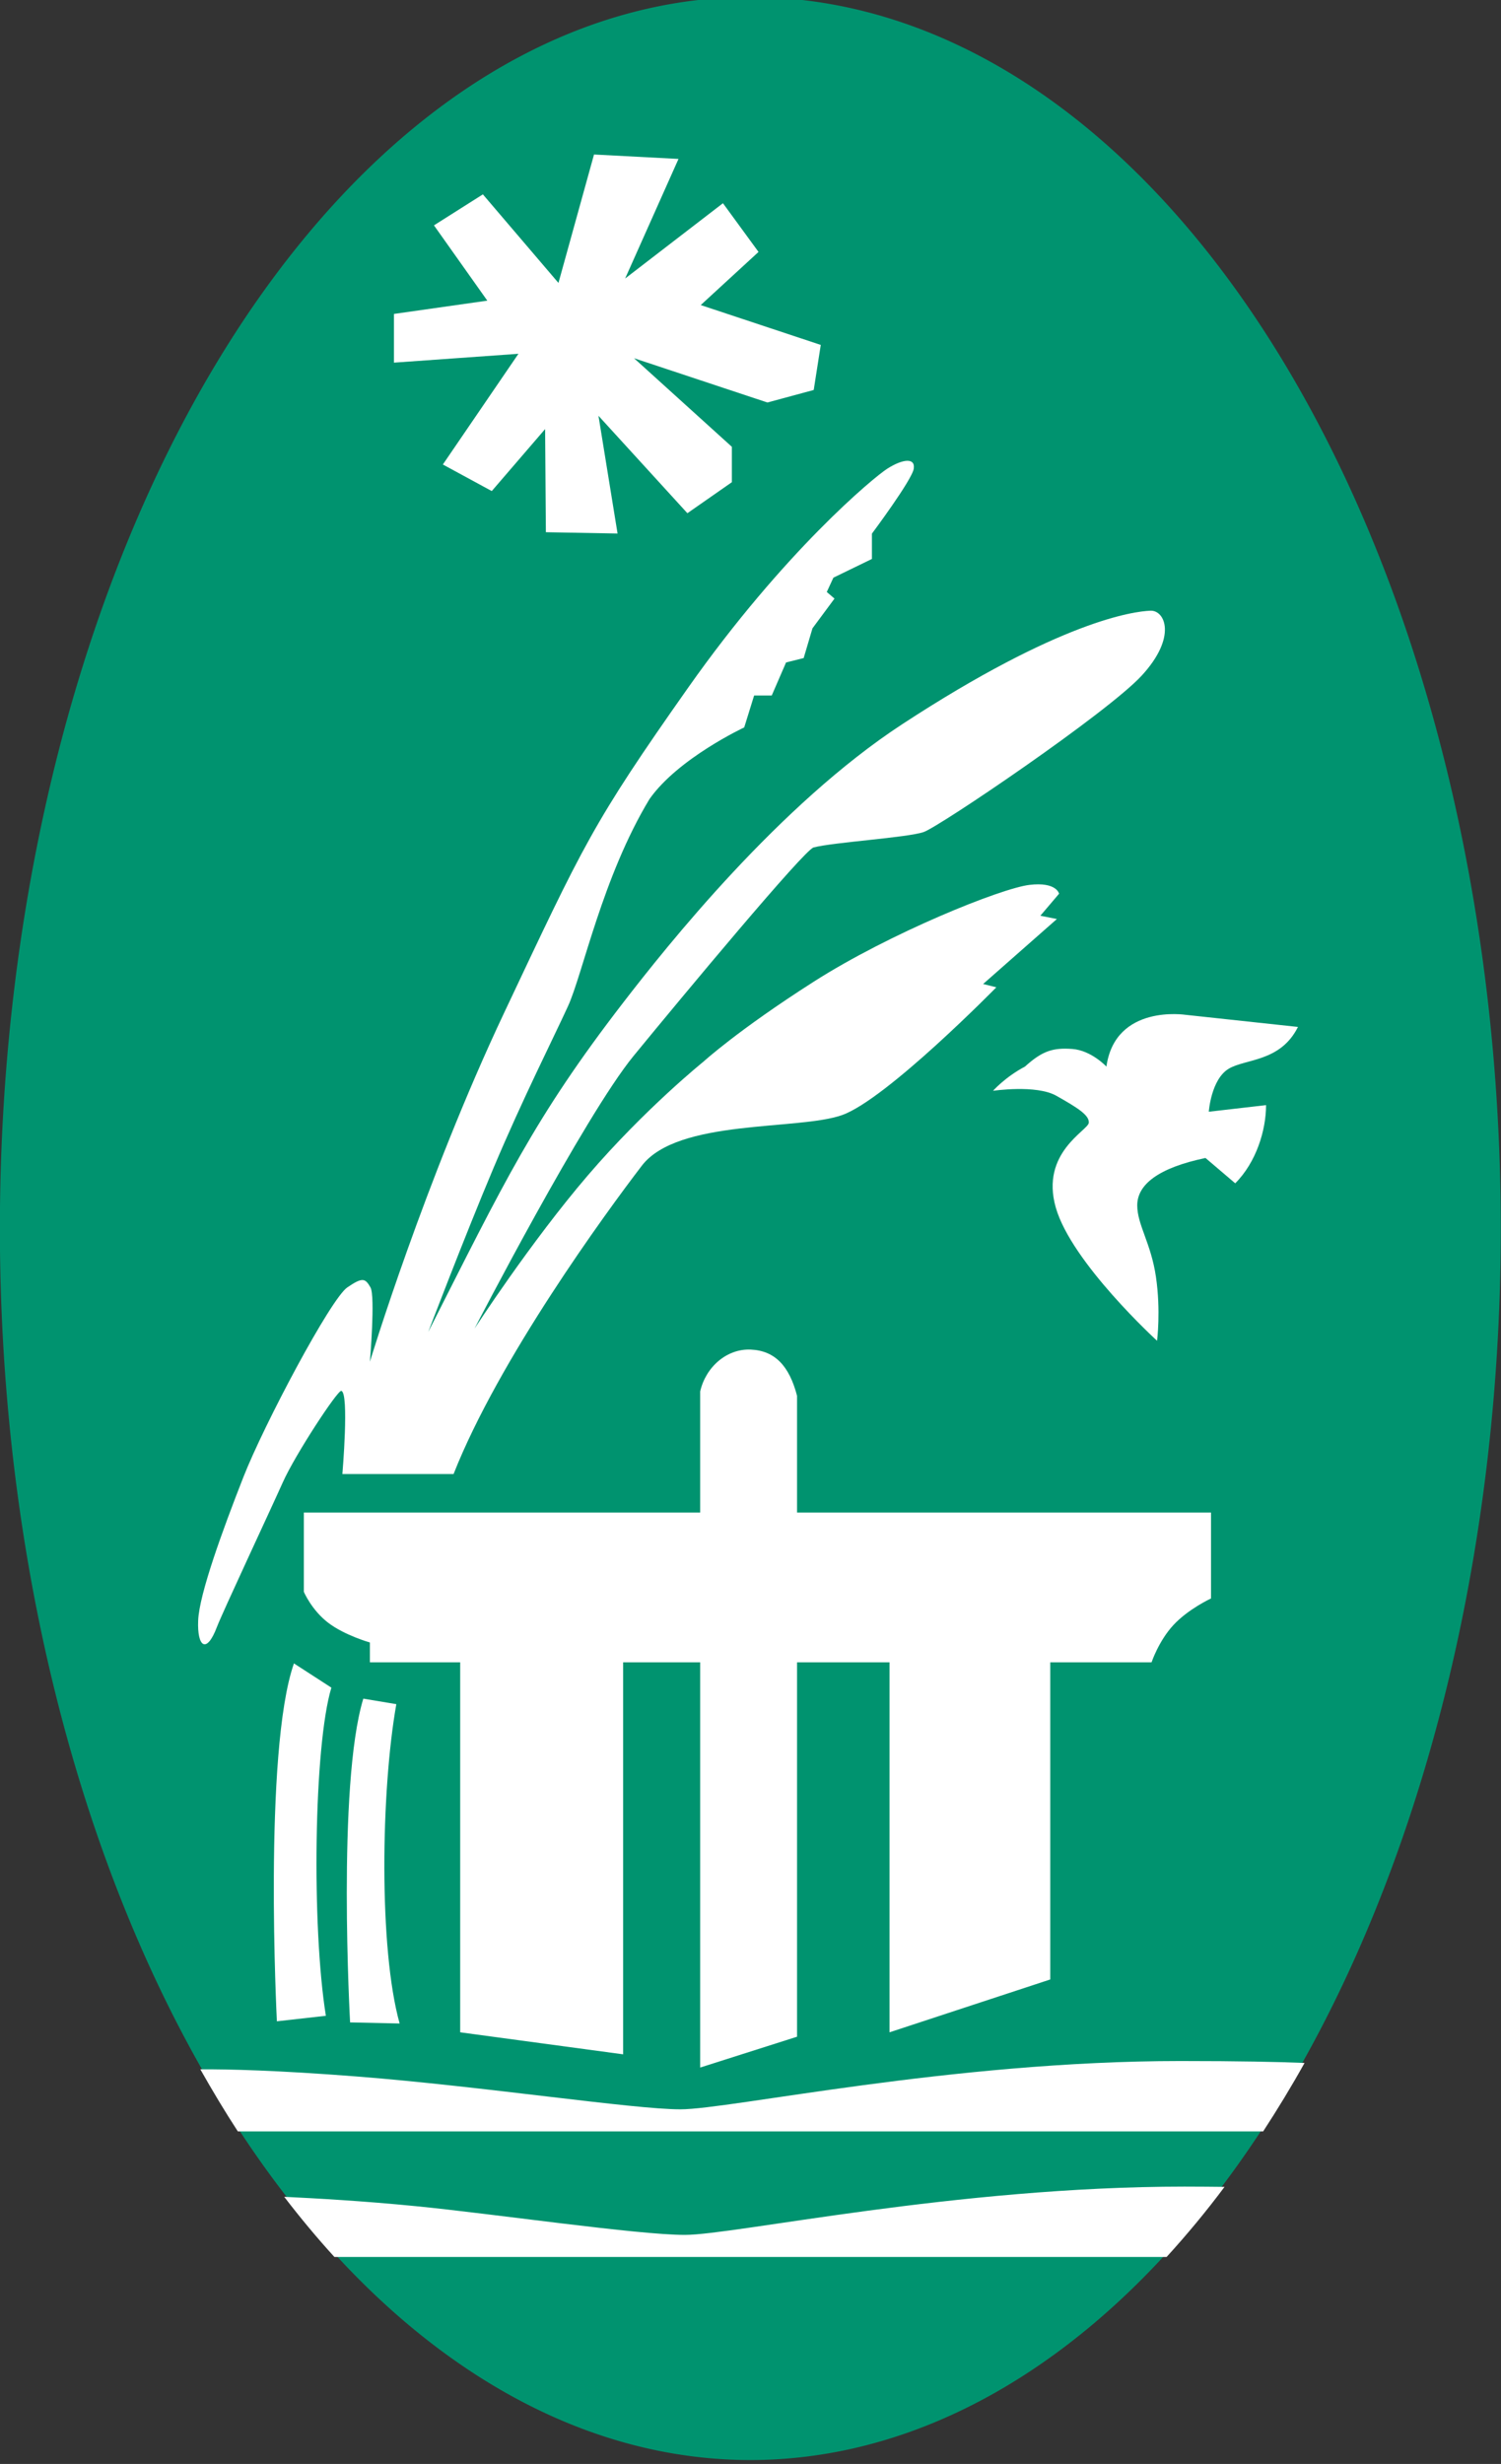
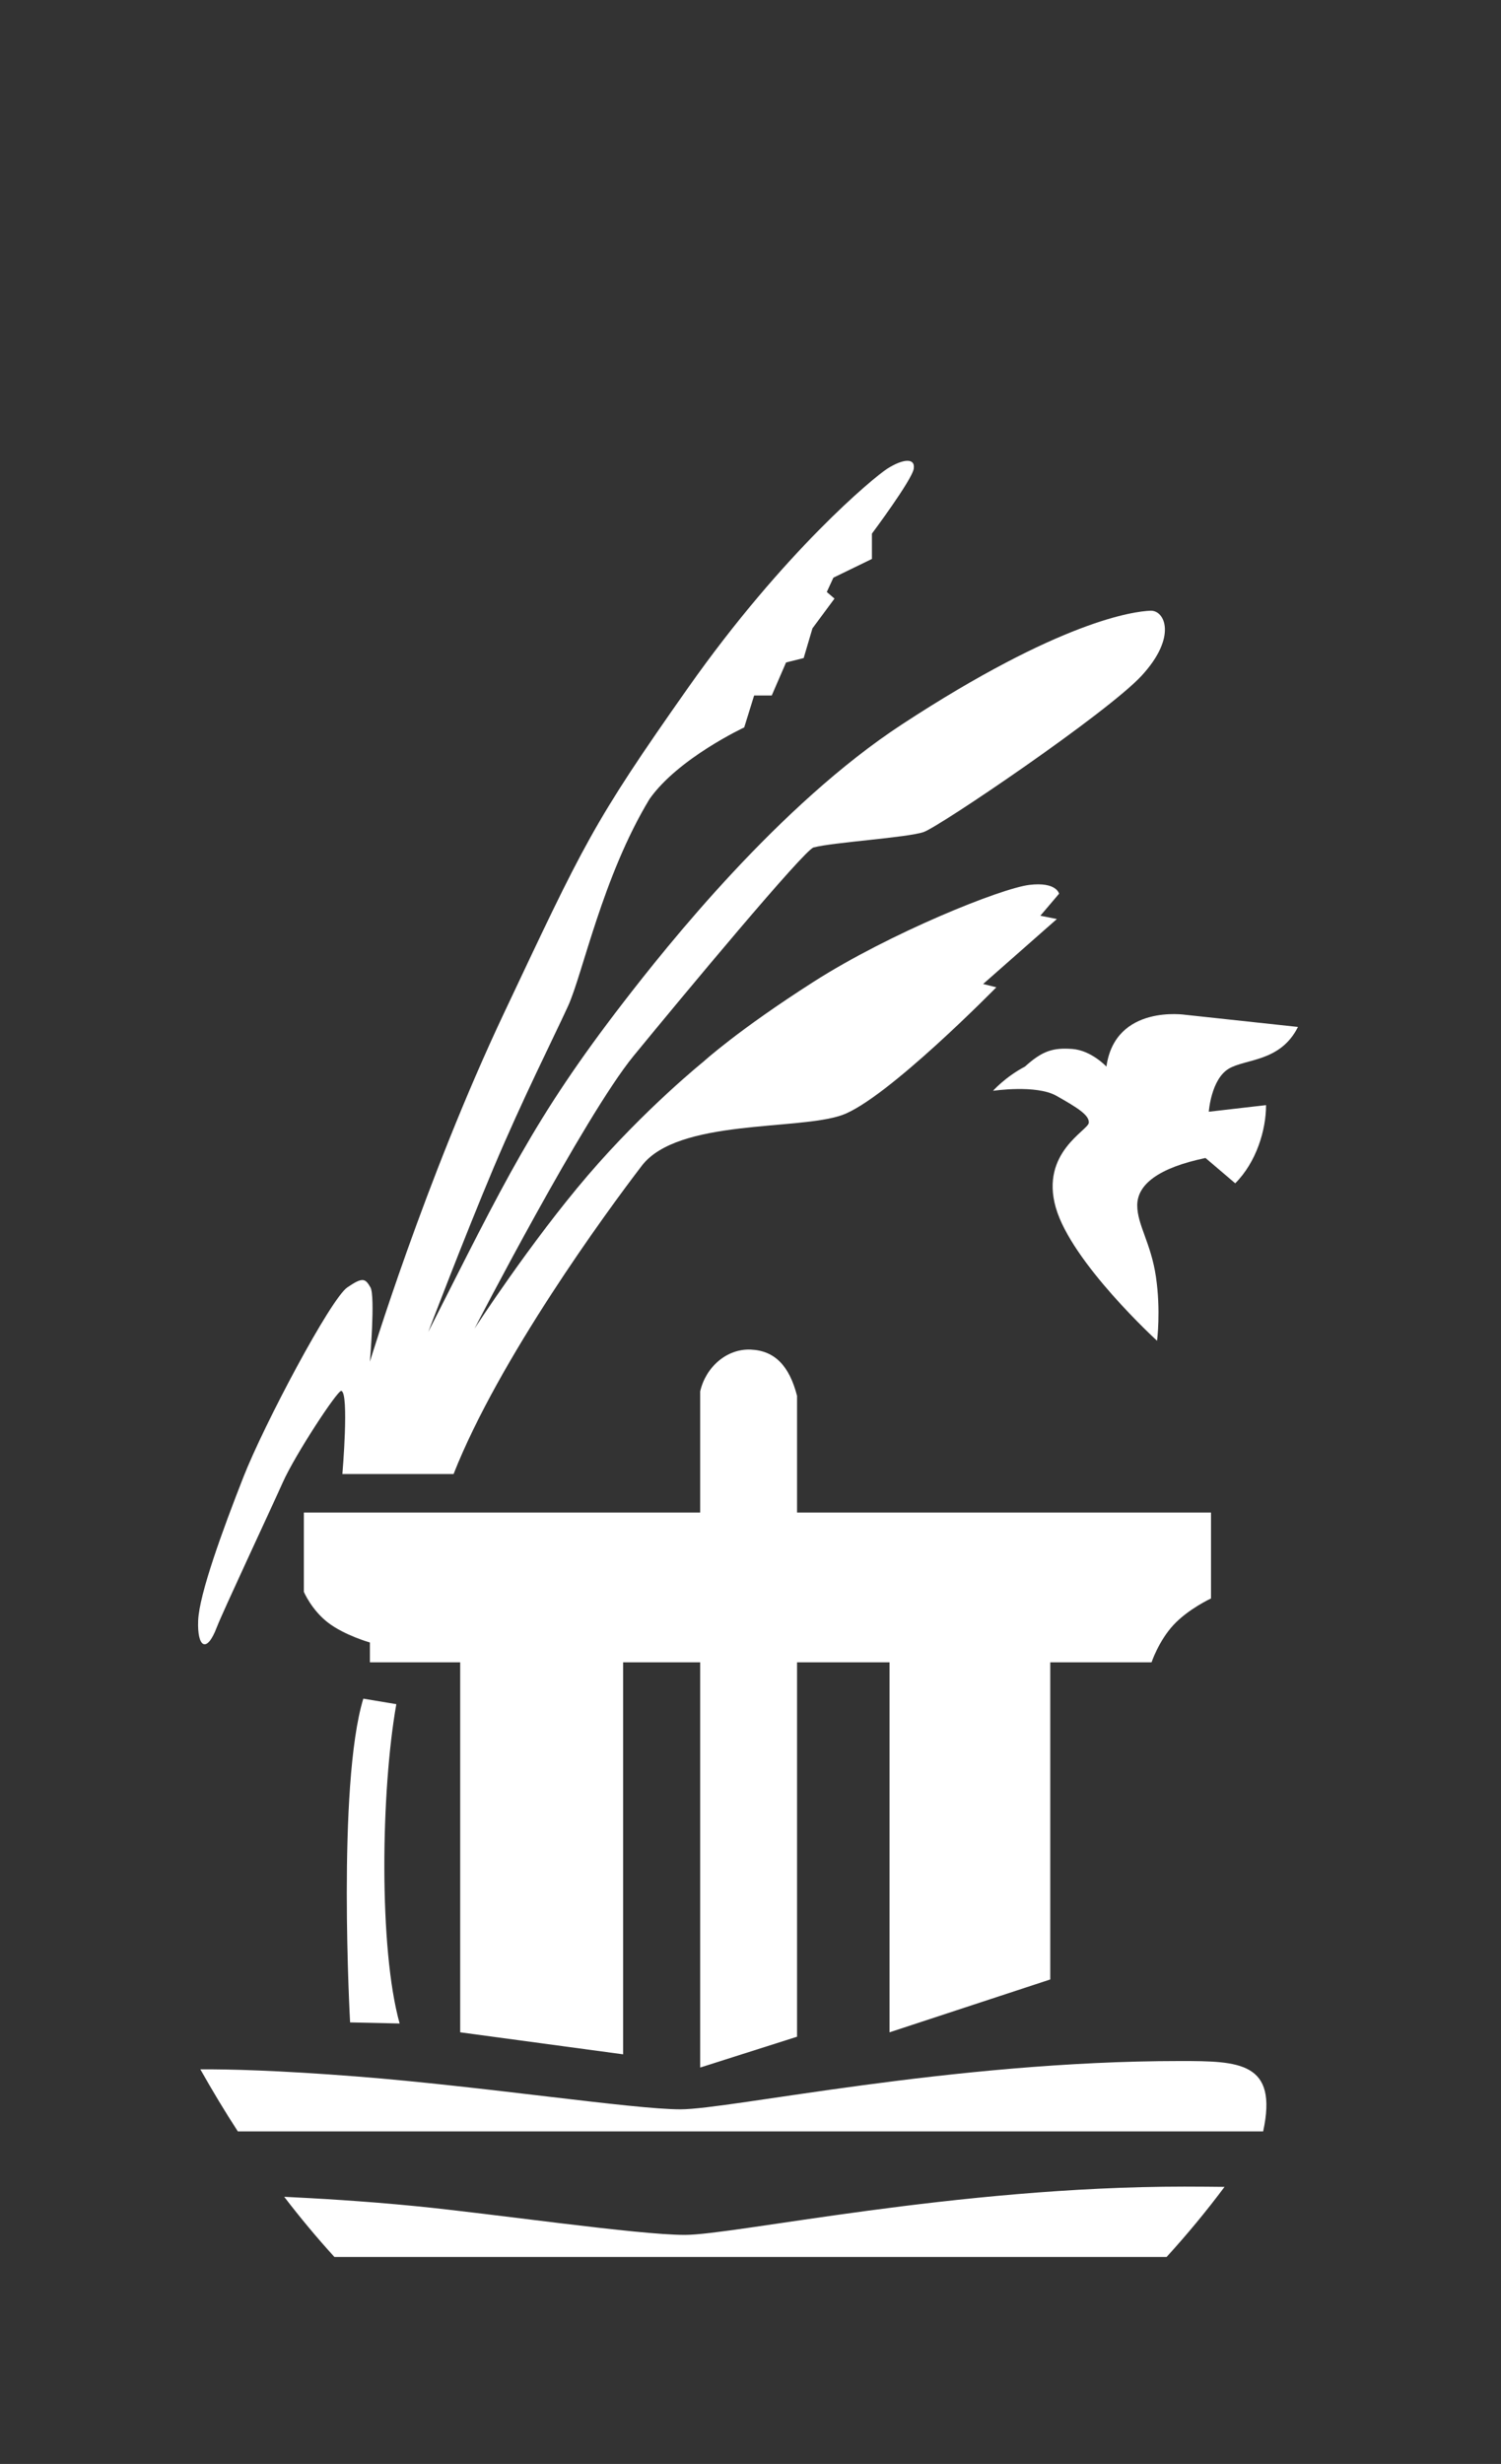
<svg xmlns="http://www.w3.org/2000/svg" xmlns:ns1="http://sodipodi.sourceforge.net/DTD/sodipodi-0.dtd" xmlns:ns2="http://www.inkscape.org/namespaces/inkscape" id="svg2" ns1:version="0.32" ns2:version="0.44" width="170" height="279" version="1.0" ns1:docbase="C:\Documents and Settings\Jérôme\Mes documents\Mes images\Divers\WIKI COMMONS\Parc naturels français" ns1:docname="Parc naturel régional de la Brenne.svg">
  <rect width="100%" height="100%" fill="#333333" stroke="none" />
  <defs id="defs5" />
  <ns1:namedview ns2:window-height="634" ns2:window-width="939" ns2:pageshadow="2" ns2:pageopacity="0.0" borderopacity="1.0" bordercolor="#666666" pagecolor="#ffffff" id="base" ns2:zoom="1.4177628" ns2:cx="-2.8888755" ns2:cy="127.55103" ns2:window-x="1" ns2:window-y="325" ns2:current-layer="layer1" />
  <g ns2:groupmode="layer" id="layer1" ns2:label="dessin" style="display:inline">
    <g id="g3797">
-       <path transform="matrix(1.226,0,0,1.013,-155.324,-829.928)" d="M 265.334 956.603 A 69.326 137.655 0 1 1  126.682,956.603 A 69.326 137.655 0 1 1  265.334 956.603 z" ns1:ry="137.65453" ns1:rx="69.326012" ns1:cy="956.60254" ns1:cx="196.00807" id="path1335" style="color:black;fill:#00936f;fill-opacity:1;fill-rule:evenodd;stroke:none;stroke-width:2;stroke-linecap:butt;stroke-linejoin:round;marker:none;marker-start:none;marker-mid:none;marker-end:none;stroke-miterlimit:4;stroke-dasharray:none;stroke-dashoffset:0;stroke-opacity:1;visibility:visible;display:inline;overflow:visible" ns1:type="arc" />
-       <path ns1:nodetypes="ccccccccccccccccccccccccccc" id="path3083" d="M 67.277,17.495 L 76.845,17.997 L 70.802,31.536 L 81.88,23.011 L 85.909,28.527 L 79.363,34.544 L 92.958,39.057 L 92.16,44.158 L 86.916,45.576 L 71.809,40.562 L 82.887,50.591 L 82.887,54.602 L 77.852,58.112 L 67.781,47.081 L 69.943,60.412 L 61.825,60.265 L 61.738,48.585 L 55.696,55.605 L 50.157,52.597 L 58.717,40.06 L 44.618,41.063 L 44.618,35.547 L 55.192,34.043 L 49.15,25.518 L 54.689,22.008 L 63.249,32.037 L 67.277,17.495 z " style="fill:white;fill-opacity:1;fill-rule:evenodd;stroke:none;stroke-width:1px;stroke-linecap:butt;stroke-linejoin:miter;stroke-opacity:1" />
-       <path id="path2899" d="M 133.656,233.375 C 107.765,233.375 82.69,238.844 77.062,238.844 C 71.683,238.844 54.745,236.247 40.406,235.125 C 31.341,234.416 25.783,234.298 22.688,234.312 C 24.056,236.733 25.469,239.088 26.938,241.344 L 143.062,241.344 C 144.68,238.858 146.255,236.278 147.75,233.594 C 144.769,233.468 140.354,233.375 133.656,233.375 z " style="color:black;fill:white;fill-opacity:1;fill-rule:evenodd;stroke:none;stroke-width:2;stroke-linecap:butt;stroke-linejoin:round;marker:none;marker-start:none;marker-mid:none;marker-end:none;stroke-miterlimit:4;stroke-dasharray:none;stroke-dashoffset:0;stroke-opacity:1;visibility:visible;display:inline;overflow:visible" />
+       <path id="path2899" d="M 133.656,233.375 C 107.765,233.375 82.69,238.844 77.062,238.844 C 71.683,238.844 54.745,236.247 40.406,235.125 C 31.341,234.416 25.783,234.298 22.688,234.312 C 24.056,236.733 25.469,239.088 26.938,241.344 L 143.062,241.344 C 144.769,233.468 140.354,233.375 133.656,233.375 z " style="color:black;fill:white;fill-opacity:1;fill-rule:evenodd;stroke:none;stroke-width:2;stroke-linecap:butt;stroke-linejoin:round;marker:none;marker-start:none;marker-mid:none;marker-end:none;stroke-miterlimit:4;stroke-dasharray:none;stroke-dashoffset:0;stroke-opacity:1;visibility:visible;display:inline;overflow:visible" />
      <path id="path2896" d="M 134.156,247.594 C 108.265,247.594 83.19,253.062 77.562,253.062 C 72.183,253.062 55.978,250.685 47.125,249.812 C 41.039,249.212 35.69,248.919 32.188,248.75 C 34.022,251.142 35.922,253.421 37.875,255.562 L 132.125,255.562 C 134.385,253.084 136.587,250.438 138.688,247.625 C 137.246,247.613 136.038,247.594 134.156,247.594 z " style="color:black;fill:white;fill-opacity:1;fill-rule:evenodd;stroke:none;stroke-width:2;stroke-linecap:butt;stroke-linejoin:round;marker:none;marker-start:none;marker-mid:none;marker-end:none;stroke-miterlimit:4;stroke-dasharray:none;stroke-dashoffset:0;stroke-opacity:1;visibility:visible;display:inline;overflow:visible" />
      <path ns1:nodetypes="ccczcccczzczzzcczc" id="path2902" d="M 125.311,120.772 C 126.308,113.665 134.288,114.912 134.288,114.912 L 147.006,116.283 C 145.011,120.273 141.052,119.868 139.151,121.021 C 137.157,122.231 136.906,125.884 136.906,125.884 L 143.39,125.136 C 143.39,128.004 142.268,131.62 139.899,133.989 L 136.532,131.121 C 131.171,132.243 128.802,134.141 128.802,136.483 C 128.802,138.699 130.36,140.753 130.921,144.587 C 131.483,148.421 131.046,151.819 131.046,151.819 C 131.046,151.819 121.352,142.966 119.575,136.732 C 117.798,130.498 123.253,128.004 123.316,127.131 C 123.378,126.258 122.006,125.417 119.637,124.076 C 117.362,122.789 112.468,123.515 112.468,123.515 C 112.468,123.515 113.839,121.957 116.084,120.772 C 118.079,118.964 119.294,118.621 121.445,118.777 C 123.596,118.933 125.311,120.772 125.311,120.772 z " style="fill:white;fill-opacity:1;fill-rule:evenodd;stroke:none;stroke-width:1px;stroke-linecap:butt;stroke-linejoin:miter;stroke-opacity:1" />
      <path ns1:nodetypes="cccczcccczcccczcccccccccccc" id="path3789" d="M 52.119,230.123 L 52.119,188.228 L 41.895,188.228 L 41.895,185.983 C 41.895,185.983 39.027,185.173 37.157,183.739 C 35.286,182.305 34.414,180.248 34.414,180.248 L 34.414,171.27 L 79.301,171.27 L 79.301,157.555 C 79.924,154.812 82.293,152.692 85.037,152.817 C 87.78,152.941 89.401,154.687 90.273,158.054 L 90.273,171.27 L 137.156,171.27 L 137.156,180.996 C 137.156,180.996 134.6,182.18 132.916,183.988 C 131.233,185.796 130.423,188.228 130.423,188.228 L 118.951,188.228 L 118.951,224.138 L 100.747,230.123 L 100.747,188.228 L 90.273,188.228 L 90.273,230.621 L 79.301,234.113 L 79.301,188.228 L 70.573,188.228 L 70.573,232.616 L 52.119,230.123 z " style="fill:white;fill-opacity:1;fill-rule:evenodd;stroke:none;stroke-width:1px;stroke-linecap:butt;stroke-linejoin:miter;stroke-opacity:1" />
-       <path ns1:nodetypes="ccccc" id="path3791" d="M 31.359,228.876 L 36.907,228.252 C 35.286,218.153 35.536,197.704 37.531,191.096 L 33.291,188.352 C 29.8,198.327 31.359,228.876 31.359,228.876 z " style="fill:white;fill-opacity:1;fill-rule:evenodd;stroke:none;stroke-width:1px;stroke-linecap:butt;stroke-linejoin:miter;stroke-opacity:1" />
      <path ns1:nodetypes="ccccc" id="path3793" d="M 39.65,229 L 45.261,229.125 C 42.892,220.646 43.142,202.816 44.887,192.966 L 41.147,192.342 C 38.154,202.193 39.65,229 39.65,229 z " style="fill:white;fill-opacity:1;fill-rule:evenodd;stroke:none;stroke-width:1px;stroke-linecap:butt;stroke-linejoin:miter;stroke-opacity:1" />
      <path ns1:nodetypes="czzzcczzccccczzczczzzzzszcszcccccccccccczzzzczzzz" id="path3795" d="M 22.444,183.49 C 22.318,186.503 23.399,187.316 24.563,184.238 C 25.156,182.671 30.686,170.857 32.045,167.817 C 33.423,164.733 38.227,157.405 38.653,157.492 C 39.564,157.679 38.778,166.906 38.778,166.906 L 51.371,166.906 C 56.483,153.939 68.549,137.403 72.693,131.994 C 76.776,126.664 90.446,128.027 95.386,126.258 C 100.435,124.45 112.842,111.795 112.842,111.795 L 111.346,111.421 L 119.7,104.064 L 117.829,103.69 L 119.949,101.196 C 119.949,101.196 119.668,99.825 116.582,100.199 C 113.373,100.588 100.809,105.638 92.144,111.171 C 83.566,116.648 79.675,120.211 79.675,120.211 C 79.675,120.211 73.067,125.526 66.583,133.085 C 60.099,140.644 53.74,150.448 53.74,150.448 C 53.74,150.448 66.19,126.353 71.77,119.549 C 77.399,112.683 91.08,96.24 92.144,95.959 C 94.388,95.367 102.763,94.852 104.612,94.214 C 106.42,93.59 125.424,80.712 129.3,76.508 C 133.353,72.113 131.935,69.086 130.298,69.152 C 128.412,69.227 120.105,70.282 102.181,82.006 C 88.25,91.119 75.56,107.072 70.573,113.54 C 60.477,126.633 57.107,133.864 48.503,150.822 C 48.503,150.822 52.548,140.192 55.879,132.29 C 59.211,124.388 62.707,117.485 64.339,113.914 C 65.991,110.298 68.242,99.265 73.565,90.473 C 76.807,85.86 84.288,82.368 84.288,82.368 L 85.411,78.753 L 87.406,78.753 L 89.027,75.012 L 91.022,74.513 L 92.019,71.147 L 94.513,67.78 L 93.64,67.032 L 94.388,65.411 L 98.752,63.291 L 98.752,60.424 C 98.752,60.424 103.305,54.332 103.49,53.067 C 103.677,51.789 102.212,51.976 100.498,53.067 C 98.957,54.048 88.777,62.481 77.929,77.88 C 67.082,93.279 66.115,95.585 57.107,114.662 C 48.098,133.74 41.895,154.188 41.895,154.188 C 41.895,154.188 42.523,146.754 41.957,145.772 C 41.365,144.743 41.073,144.59 39.339,145.772 C 37.462,147.051 29.909,161.28 27.556,167.28 C 25.211,173.26 22.568,180.497 22.444,183.49 z " style="fill:white;fill-opacity:1;fill-rule:evenodd;stroke:none;stroke-width:1px;stroke-linecap:butt;stroke-linejoin:miter;stroke-opacity:1" />
    </g>
  </g>
</svg>